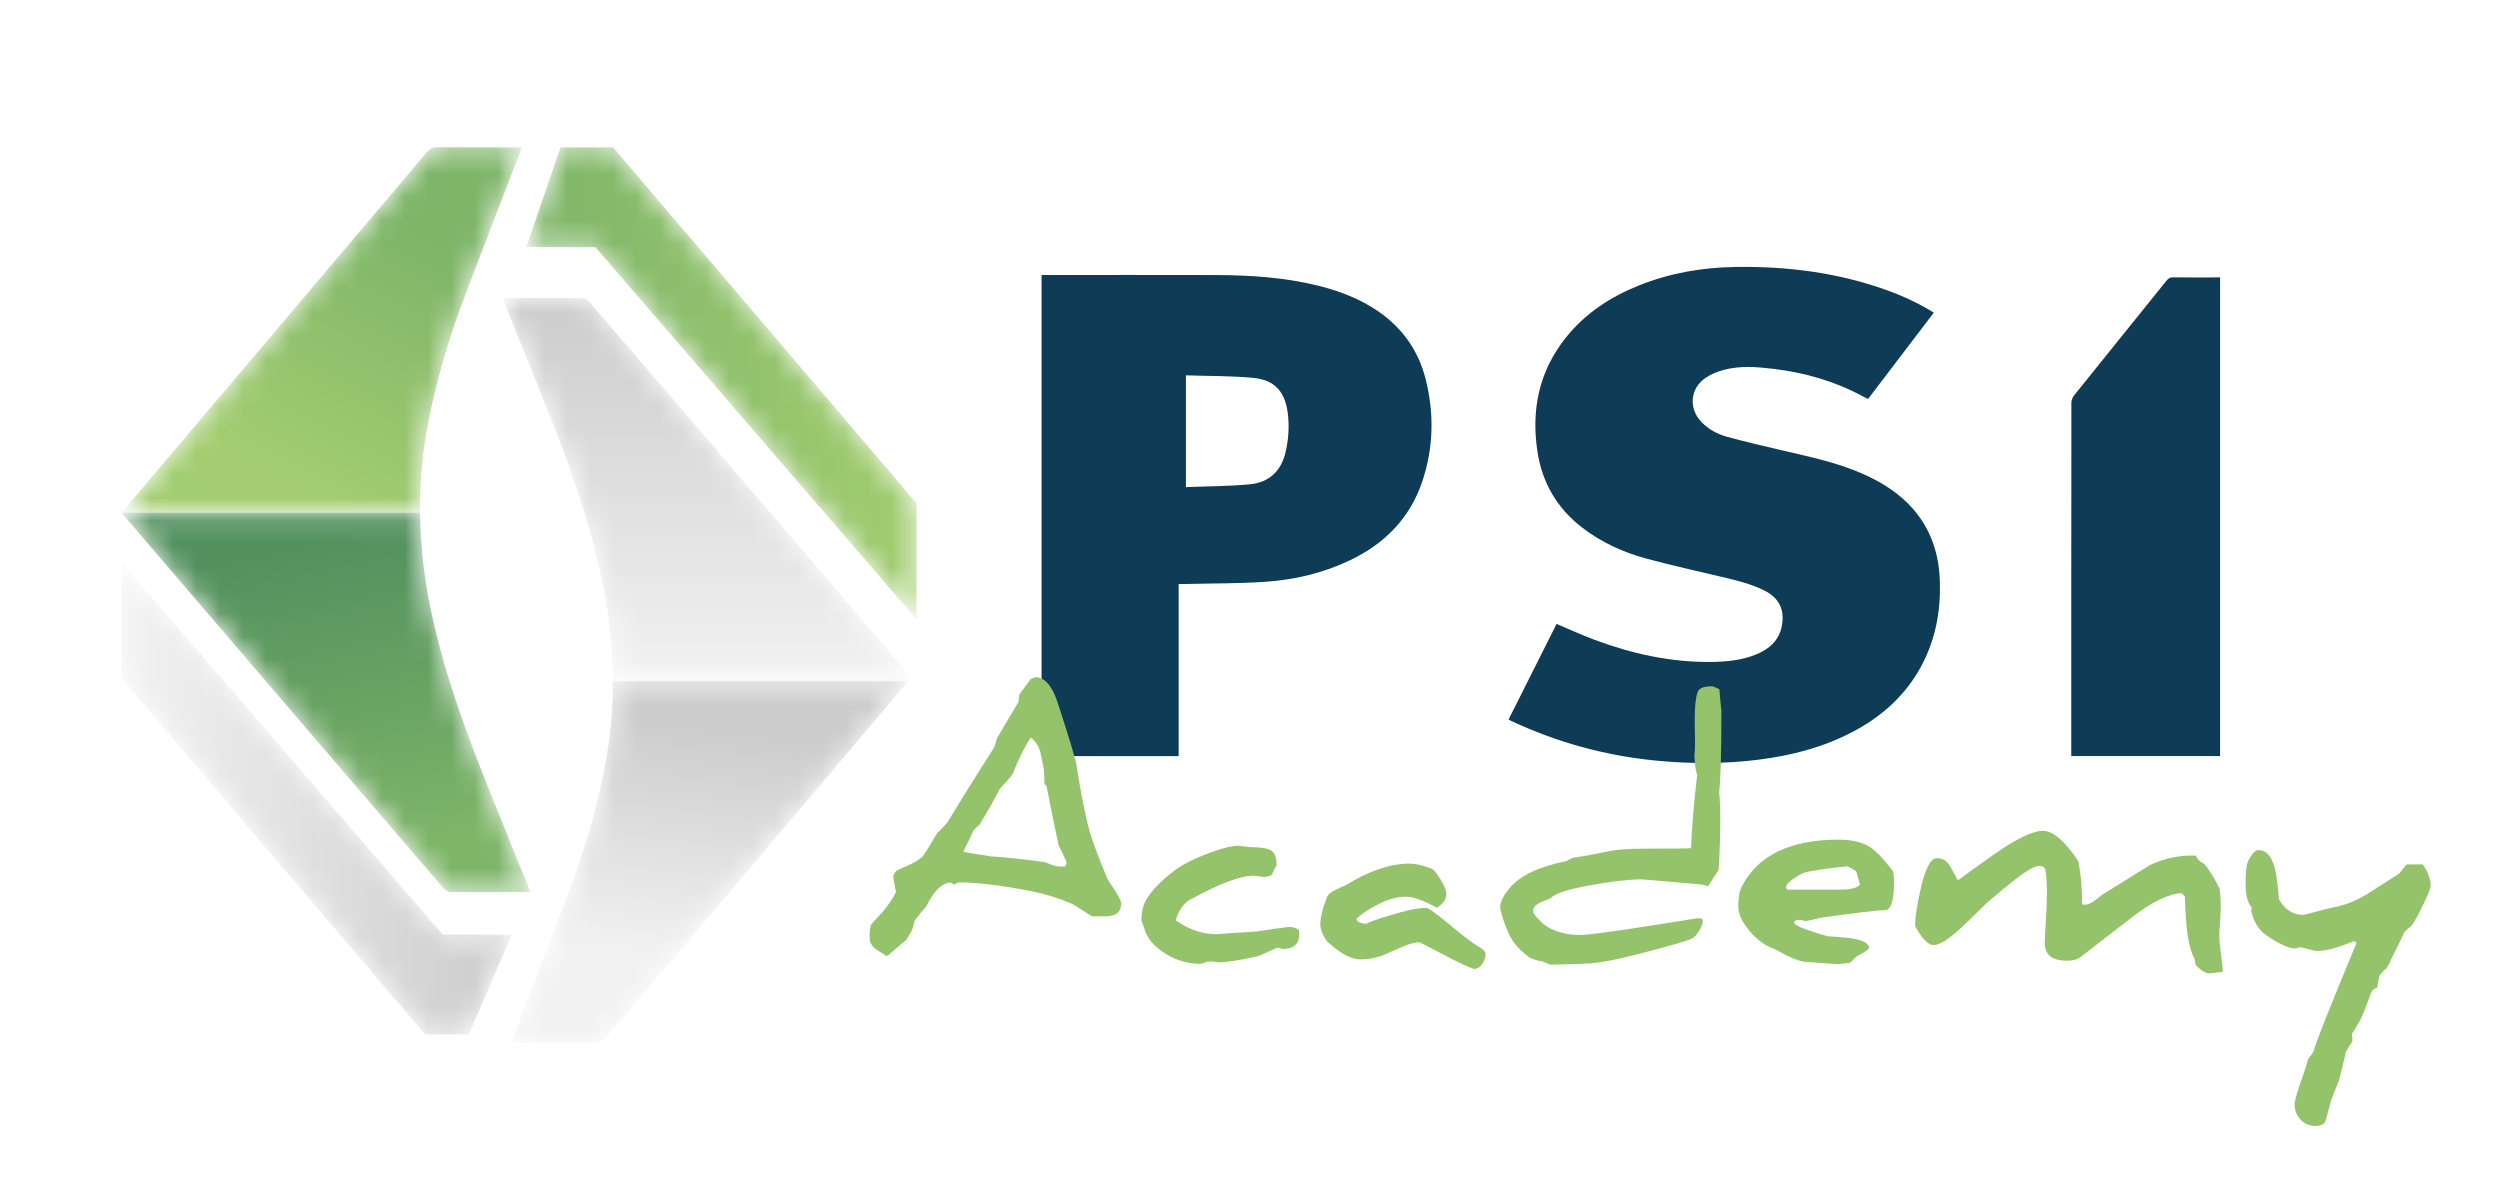
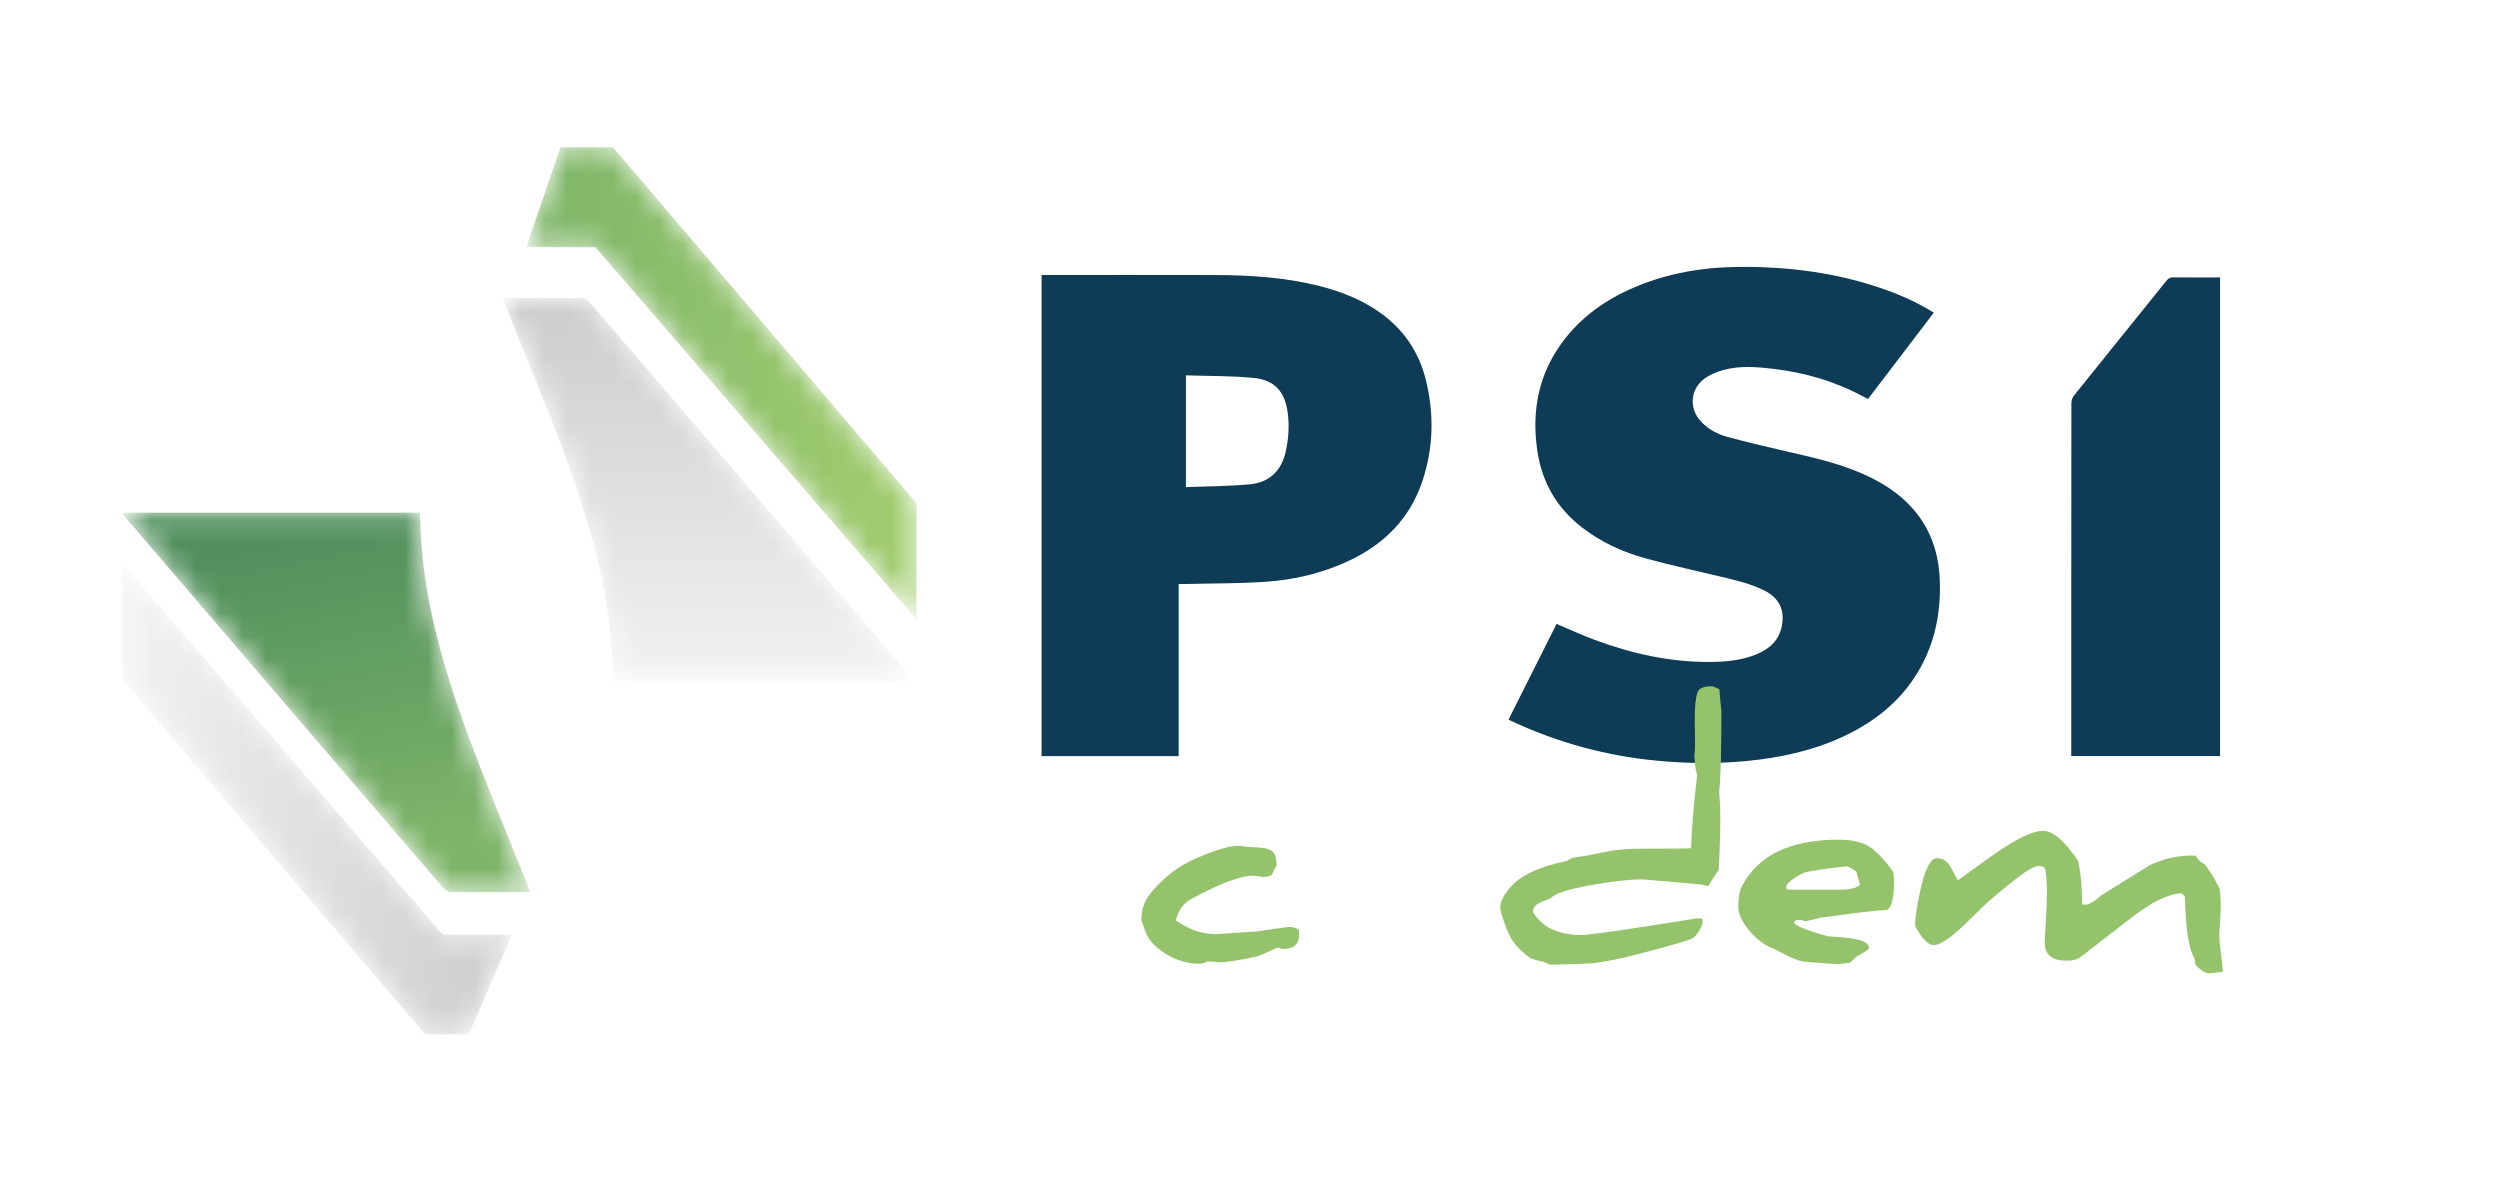
<svg xmlns="http://www.w3.org/2000/svg" width="108" height="51" viewBox="0 0 108 51" fill="none">
  <g clip-path="url(#clip0_12_53)">
    <mask id="mask0_12_53" style="mask-type:luminance" maskUnits="userSpaceOnUse" x="5" y="24" width="18" height="21">
      <path d="M5.253 24.299L19.122 40.372L22.11 40.381L20.25 44.688H18.363L5.253 29.314" fill="white" />
    </mask>
    <g mask="url(#mask0_12_53)">
      <path d="M5.253 24.299L19.122 40.372L22.11 40.381L20.25 44.688H18.363L5.253 29.314" fill="url(#paint0_linear_12_53)" />
    </g>
    <mask id="mask1_12_53" style="mask-type:luminance" maskUnits="userSpaceOnUse" x="22" y="6" width="18" height="21">
      <path d="M39.595 26.755L25.726 10.681L22.738 10.672L24.212 6.365H26.485L39.595 21.74" fill="white" />
    </mask>
    <g mask="url(#mask1_12_53)">
      <path d="M39.595 26.755L25.726 10.681L22.738 10.672L24.212 6.365H26.485L39.595 21.74" fill="url(#paint1_linear_12_53)" />
    </g>
    <path d="M83.541 13.506C82.588 14.758 81.647 15.992 80.698 17.238C80.627 17.202 80.561 17.17 80.498 17.135C79.289 16.478 77.993 16.101 76.633 15.937C75.91 15.85 75.182 15.788 74.468 15.979C74.195 16.052 73.917 16.163 73.684 16.321C73.006 16.778 72.937 17.657 73.511 18.24C73.817 18.552 74.194 18.758 74.607 18.869C75.409 19.086 76.218 19.279 77.028 19.466C78.174 19.731 79.325 19.974 80.411 20.444C81.265 20.813 82.043 21.293 82.659 22.004C83.408 22.869 83.749 23.894 83.797 25.02C83.859 26.451 83.589 27.81 82.841 29.052C82.159 30.184 81.193 31.007 80.034 31.617C78.76 32.287 77.392 32.639 75.972 32.818C74.474 33.008 72.973 33.001 71.473 32.851C69.299 32.635 67.224 32.056 65.247 31.127C65.225 31.117 65.206 31.102 65.171 31.081C65.866 29.698 66.557 28.32 67.244 26.953C67.803 27.189 68.336 27.436 68.885 27.64C70.498 28.242 72.16 28.61 73.89 28.596C74.568 28.591 75.242 28.529 75.879 28.266C76.449 28.031 76.865 27.656 76.979 27.016C77.102 26.329 76.852 25.832 76.229 25.515C75.643 25.218 75.009 25.072 74.376 24.921C73.288 24.661 72.193 24.422 71.114 24.129C70.118 23.859 69.185 23.433 68.359 22.799C67.267 21.962 66.623 20.858 66.417 19.504C66.143 17.7 66.485 16.04 67.641 14.59C68.482 13.535 69.574 12.822 70.815 12.326C72.145 11.794 73.532 11.556 74.959 11.533C77.211 11.496 79.417 11.777 81.545 12.549C82.234 12.799 82.896 13.108 83.541 13.506Z" fill="#0E3B55" />
    <path d="M51.232 16.215C51.232 17.846 51.232 19.421 51.232 21.044C52.165 21.006 53.086 21.008 53.998 20.921C54.805 20.845 55.336 20.37 55.529 19.563C55.666 18.992 55.706 18.411 55.629 17.829C55.508 16.917 55.066 16.415 54.153 16.326C53.191 16.232 52.218 16.248 51.232 16.215ZM50.918 25.229C50.918 27.723 50.918 30.189 50.918 32.664C48.938 32.664 46.974 32.664 44.996 32.664C44.996 25.742 44.996 18.823 44.996 11.88C45.065 11.88 45.132 11.88 45.199 11.88C47.635 11.88 50.072 11.875 52.508 11.882C54.026 11.886 55.536 11.983 57.015 12.36C57.912 12.589 58.767 12.92 59.535 13.447C60.584 14.168 61.278 15.148 61.588 16.381C61.966 17.879 61.93 19.375 61.428 20.84C60.89 22.407 59.807 23.49 58.331 24.198C57.166 24.757 55.923 25.05 54.643 25.135C53.495 25.211 52.34 25.201 51.189 25.229C51.109 25.231 51.029 25.229 50.918 25.229Z" fill="#0E3B55" />
    <path d="M95.907 11.985C95.907 18.887 95.907 25.769 95.907 32.663C93.767 32.663 91.635 32.663 89.479 32.663C89.479 32.59 89.479 32.524 89.479 32.457C89.479 27.438 89.478 22.42 89.484 17.401C89.484 17.294 89.532 17.168 89.599 17.084C90.927 15.428 92.263 13.778 93.594 12.123C93.671 12.028 93.745 11.98 93.874 11.982C94.494 11.989 95.114 11.985 95.734 11.985C95.789 11.985 95.844 11.985 95.907 11.985Z" fill="#0E3B55" />
-     <path d="M46.08 37.266C46.08 37.243 46.025 37.116 45.913 36.884L45.733 36.516C45.589 35.868 45.416 35.019 45.212 33.968C45.193 33.935 45.163 33.901 45.122 33.863C45.122 33.692 45.11 33.468 45.087 33.19C45.064 33.065 45.018 32.838 44.948 32.509C44.888 32.255 44.751 32.039 44.538 31.863C44.344 32.113 44.105 32.574 43.823 33.245C43.791 33.375 43.703 33.518 43.559 33.676L43.198 34.065C42.99 34.477 42.696 34.998 42.316 35.627C42.242 35.683 42.152 35.771 42.045 35.891C42.013 35.979 41.869 36.278 41.615 36.787C41.642 36.81 42.036 36.88 42.795 36.995C43.342 37.023 44.124 37.106 45.143 37.245C45.429 37.37 45.636 37.433 45.761 37.433H46.011C46.057 37.349 46.08 37.294 46.08 37.266ZM48.434 39.03C48.434 39.401 48.21 39.586 47.761 39.586H47.205C47.168 39.586 47.027 39.502 46.781 39.336C46.499 39.151 46.33 39.049 46.274 39.03C45.724 38.794 45.163 38.62 44.594 38.509C43.288 38.25 42.244 38.12 41.462 38.12C41.379 38.12 41.295 38.155 41.212 38.225L41.08 38.12C40.691 38.144 40.337 38.488 40.017 39.155C39.888 39.294 39.719 39.5 39.51 39.773C39.492 39.87 39.459 39.995 39.413 40.148C39.367 40.25 39.281 40.401 39.156 40.599C38.957 40.762 38.677 40.998 38.316 41.308C38.149 41.202 37.987 41.1 37.83 41.002C37.654 40.864 37.566 40.697 37.566 40.502C37.566 40.197 37.594 40.002 37.649 39.919C37.816 39.739 37.983 39.556 38.149 39.37C38.385 39.093 38.571 38.815 38.705 38.537C38.714 38.519 38.719 38.498 38.719 38.474C38.719 38.493 38.716 38.502 38.712 38.502C38.698 38.502 38.663 38.345 38.608 38.03C38.599 37.989 38.594 37.952 38.594 37.919C38.594 37.785 38.645 37.678 38.747 37.6C38.922 37.521 39.098 37.442 39.274 37.364C39.608 37.211 39.818 37.067 39.906 36.933C39.929 36.914 40.122 36.602 40.483 35.995C40.594 35.898 40.744 35.741 40.934 35.523C41.397 34.745 42.078 33.65 42.976 32.238C42.994 32.15 43.029 32.028 43.08 31.87L44.004 30.315C44.004 30.245 44.015 30.141 44.038 30.002L44.525 29.335C44.654 29.289 44.719 29.262 44.719 29.252H44.712C45.119 29.252 45.441 29.606 45.677 30.315C45.677 30.319 45.795 30.685 46.032 31.412C46.189 31.898 46.339 32.403 46.483 32.926C46.631 33.889 46.791 34.743 46.962 35.489C47.101 36.09 47.397 36.924 47.851 37.989C47.907 38.067 48.02 38.241 48.191 38.509C48.353 38.764 48.434 38.938 48.434 39.03Z" fill="#95C36B" />
    <path d="M56.108 40.169C56.117 40.238 56.122 40.308 56.122 40.377C56.122 40.789 55.888 40.995 55.42 40.995C55.407 40.995 55.371 40.986 55.313 40.968C55.255 40.949 55.219 40.94 55.205 40.94C55.173 40.94 55.036 40.998 54.795 41.113C54.522 41.239 54.36 41.306 54.309 41.315C53.541 41.486 52.987 41.572 52.65 41.572C52.622 41.572 52.55 41.562 52.434 41.544C52.393 41.539 52.349 41.537 52.303 41.537C52.252 41.537 52.198 41.539 52.143 41.544C52.022 41.604 51.909 41.634 51.802 41.634C51.316 41.634 50.842 41.495 50.379 41.218C49.907 40.931 49.603 40.597 49.469 40.218C49.367 39.912 49.314 39.759 49.309 39.759C49.309 39.407 49.381 39.106 49.525 38.856C49.747 38.477 50.138 38.07 50.698 37.634C50.967 37.431 51.307 37.238 51.719 37.058C52.534 36.711 53.126 36.537 53.497 36.537C53.511 36.537 53.607 36.547 53.785 36.568C53.963 36.589 54.062 36.599 54.08 36.599C54.506 36.599 54.791 36.651 54.934 36.756C55.078 36.86 55.15 37.072 55.15 37.391V37.384C55.14 37.384 55.069 37.523 54.934 37.801C54.851 37.856 54.726 37.884 54.559 37.884C54.536 37.884 54.471 37.875 54.365 37.856C54.249 37.838 54.184 37.829 54.171 37.829C53.587 37.829 52.673 38.172 51.427 38.856C51.122 39.028 50.911 39.329 50.795 39.759C51.351 40.157 51.937 40.356 52.552 40.356H52.545C52.545 40.352 52.842 40.331 53.434 40.294L54.309 40.238C54.323 40.238 54.55 40.204 54.99 40.134C55.434 40.074 55.664 40.044 55.678 40.044C55.853 40.044 55.997 40.086 56.108 40.169Z" fill="#95C36B" />
-     <path d="M64.177 41.19C64.177 41.356 64.128 41.509 64.028 41.648C63.929 41.787 63.816 41.857 63.691 41.857C63.511 41.824 62.99 41.579 62.129 41.12C61.634 40.861 61.363 40.722 61.316 40.704C61.122 40.704 60.849 40.783 60.497 40.94C60.029 41.148 59.758 41.266 59.684 41.294C59.374 41.396 59.066 41.447 58.761 41.447C58.372 41.447 57.895 41.188 57.33 40.669C57.136 40.391 57.038 40.144 57.038 39.926C57.038 39.634 57.133 39.245 57.323 38.759C57.365 38.644 57.499 38.532 57.726 38.426L58.157 38.225C59.157 37.614 60.071 37.308 60.9 37.308C61.136 37.308 61.444 37.377 61.823 37.516C61.934 37.558 62.071 37.718 62.233 37.995C62.4 38.273 62.483 38.479 62.483 38.614C62.483 38.845 62.347 39.046 62.073 39.218C61.504 38.898 61.059 38.739 60.74 38.739C60.397 38.739 60.045 38.824 59.684 38.995C59.23 39.208 58.867 39.442 58.594 39.697C58.627 39.836 58.791 39.905 59.087 39.905C59.064 39.905 59.052 39.903 59.052 39.898C59.052 39.866 59.36 39.755 59.976 39.565C60.707 39.334 61.252 39.218 61.608 39.218C61.705 39.218 62.05 39.465 62.643 39.961C63.282 40.498 63.738 40.836 64.011 40.975C64.122 41.072 64.177 41.144 64.177 41.19Z" fill="#95C36B" />
    <path d="M74.365 30.627C74.365 32.479 74.333 33.674 74.268 34.211C74.3 34.535 74.317 34.938 74.317 35.419C74.317 36.026 74.294 36.745 74.247 37.579C74.141 37.732 73.99 37.965 73.796 38.28L73.532 38.218H73.539C73.539 38.213 73.106 38.174 72.24 38.099L70.942 37.989C70.386 37.989 69.647 38.072 68.726 38.238C67.722 38.419 67.145 38.606 66.997 38.801C66.983 38.81 66.851 38.863 66.601 38.961C66.351 39.067 66.226 39.201 66.226 39.364C66.226 39.424 66.303 39.537 66.455 39.704C66.608 39.866 66.745 39.981 66.865 40.051C67.272 40.278 67.74 40.391 68.268 40.391C68.56 40.391 69.469 40.273 70.997 40.037L73.289 39.676H73.476C73.532 39.676 73.56 39.722 73.56 39.815C73.56 39.907 73.506 40.042 73.4 40.218C73.293 40.389 73.192 40.498 73.094 40.544C72.872 40.651 72.088 40.877 70.74 41.224C69.694 41.493 68.935 41.627 68.462 41.627C68.425 41.632 68.356 41.637 68.254 41.641C68.143 41.641 67.969 41.646 67.733 41.655L66.969 41.676L66.636 41.53C66.52 41.526 66.344 41.479 66.108 41.391C65.779 41.155 65.527 40.907 65.351 40.648C65.231 40.468 65.106 40.195 64.976 39.829C64.865 39.5 64.809 39.289 64.809 39.197C64.809 38.965 64.946 38.688 65.219 38.364C65.664 37.826 66.481 37.438 67.671 37.197C67.745 37.16 67.833 37.113 67.935 37.058C68.416 36.989 68.916 36.898 69.435 36.787C69.796 36.704 70.337 36.662 71.06 36.662C72.277 36.662 72.942 36.655 73.053 36.641C73.085 35.766 73.173 34.713 73.317 33.481C73.247 33.282 73.208 32.981 73.198 32.579C73.217 32.505 73.226 32.317 73.226 32.016C73.226 31.826 73.222 31.593 73.213 31.315C73.213 31.227 73.213 31.143 73.213 31.065C73.213 30.514 73.254 30.125 73.338 29.898C73.398 29.731 73.599 29.648 73.942 29.648C74.002 29.648 74.113 29.69 74.275 29.773C74.326 30.37 74.356 30.669 74.365 30.669V30.627Z" fill="#95C36B" />
    <path d="M80.352 38.204C80.282 37.986 80.231 37.81 80.199 37.676C80.185 37.63 80.058 37.546 79.817 37.426C79.289 37.472 78.719 37.549 78.109 37.655C77.956 37.678 77.759 37.771 77.518 37.933C77.282 38.095 77.164 38.22 77.164 38.308C77.164 38.391 77.189 38.433 77.24 38.433H79.442C79.956 38.433 80.259 38.357 80.352 38.204ZM81.775 37.641C81.808 37.748 81.824 37.903 81.824 38.106C81.824 38.222 81.819 38.357 81.81 38.509C81.773 38.963 81.673 39.231 81.511 39.315C81.261 39.315 80.717 39.37 79.879 39.481L78.629 39.648H78.636C78.636 39.657 78.419 39.708 77.983 39.801C77.932 39.759 77.805 39.739 77.602 39.739C77.541 39.799 77.506 39.834 77.497 39.843C77.497 39.972 77.986 40.174 78.963 40.447C79.231 40.461 79.537 40.486 79.879 40.523C80.453 40.593 80.74 40.736 80.74 40.954C80.74 41.014 80.562 41.134 80.206 41.315C80.192 41.329 80.097 41.421 79.921 41.593C79.592 41.625 79.428 41.646 79.428 41.655H79.442C79.418 41.655 79.182 41.639 78.733 41.607L78.004 41.551C77.852 41.551 77.602 41.47 77.254 41.308C77.18 41.271 76.979 41.167 76.65 40.995C76.257 40.857 75.899 40.596 75.577 40.214C75.255 39.832 75.095 39.484 75.095 39.169C75.095 38.78 75.143 38.493 75.24 38.308C75.93 36.951 77.331 36.273 79.442 36.273C80.127 36.273 80.641 36.431 80.983 36.745C81.252 36.986 81.516 37.285 81.775 37.641Z" fill="#95C36B" />
    <path d="M96.025 41.981C96.007 41.981 95.911 41.993 95.737 42.016C95.564 42.039 95.47 42.051 95.456 42.051C95.271 42.051 95.062 41.919 94.831 41.655C94.835 41.641 94.838 41.627 94.838 41.614C94.838 41.553 94.819 41.472 94.782 41.37C94.551 40.972 94.419 40.095 94.387 38.739C94.359 38.697 94.312 38.646 94.248 38.586C93.674 38.609 92.93 38.977 92.018 39.69L89.865 41.356C89.741 41.454 89.548 41.502 89.289 41.502C88.701 41.502 88.384 41.285 88.338 40.85C88.333 40.831 88.331 40.801 88.331 40.759C88.331 40.62 88.345 40.34 88.372 39.919C88.409 39.387 88.428 38.935 88.428 38.565C88.428 38.167 88.405 37.831 88.359 37.558C88.308 37.456 88.22 37.405 88.095 37.405C87.886 37.405 87.484 37.646 86.886 38.127C86.701 38.271 86.356 38.558 85.852 38.988C85.68 39.155 85.352 39.474 84.865 39.947C84.25 40.535 83.807 40.829 83.539 40.829C83.372 40.829 83.189 40.692 82.99 40.419C82.819 40.178 82.733 40.026 82.733 39.961C82.733 39.641 82.81 39.134 82.963 38.44C83.166 37.528 83.403 37.072 83.671 37.072C83.93 37.072 84.127 37.197 84.261 37.447L84.581 38.03C85.016 37.711 85.534 37.338 86.136 36.912C87.109 36.231 87.814 35.891 88.254 35.891C88.569 35.891 88.919 36.116 89.303 36.565C89.613 36.931 89.778 37.164 89.796 37.266C89.893 37.812 89.942 38.333 89.942 38.829C89.942 38.903 89.942 38.977 89.942 39.051C89.974 39.074 90.016 39.086 90.067 39.086C90.238 39.086 90.479 38.947 90.789 38.669C90.984 38.544 91.68 38.111 92.879 37.37C93.467 37.097 94.055 36.961 94.644 36.961C94.713 36.961 94.782 36.961 94.852 36.961C94.935 37.127 95.06 37.248 95.227 37.322C95.426 37.558 95.646 37.912 95.886 38.384C95.919 38.588 95.935 38.836 95.935 39.127C95.935 39.419 95.919 39.755 95.886 40.134C95.877 40.204 95.873 40.282 95.873 40.37C95.873 40.569 95.891 40.801 95.928 41.065C95.993 41.523 96.025 41.829 96.025 41.981Z" fill="#95C36B" />
-     <path d="M105.005 38.287C105.005 38.366 104.902 38.62 104.695 39.051C104.489 39.481 104.32 39.794 104.185 39.988C104.088 40.058 103.977 40.16 103.852 40.294C103.778 40.479 103.583 40.882 103.269 41.502L103.241 41.586V41.607C103.222 41.611 103.173 41.688 103.095 41.836C103.016 41.887 102.919 41.984 102.803 42.127C102.776 42.197 102.738 42.382 102.692 42.683C102.572 42.683 102.483 42.759 102.425 42.912C102.367 43.065 102.255 43.359 102.088 43.794C102.014 43.988 101.852 44.278 101.602 44.662C101.616 44.741 101.622 44.852 101.622 44.995C101.553 45.088 101.458 45.239 101.338 45.447C101.338 45.489 101.243 45.889 101.053 46.648C100.974 46.843 100.861 47.127 100.713 47.502C100.703 47.553 100.623 47.852 100.47 48.398C100.424 48.56 100.273 48.641 100.018 48.641C99.773 48.641 99.563 48.551 99.39 48.371C99.216 48.19 99.129 47.972 99.129 47.718C99.129 47.542 99.25 47.125 99.49 46.468C99.523 46.38 99.602 46.13 99.727 45.718C99.782 45.662 99.854 45.567 99.942 45.433C100.011 45.114 100.632 43.548 101.803 40.738L101.706 40.648C101.016 40.94 100.468 41.086 100.06 41.086C100.046 41.086 99.933 41.058 99.72 41.002C99.502 40.942 99.387 40.912 99.373 40.912C99.363 40.912 99.329 40.924 99.269 40.947C99.208 40.965 99.169 40.974 99.15 40.974C98.947 40.974 98.657 40.866 98.282 40.648C97.977 40.463 97.778 40.319 97.685 40.218C97.467 39.981 97.322 39.681 97.248 39.315C97.266 39.292 97.275 39.266 97.275 39.238C97.266 39.211 97.257 39.188 97.248 39.169C97.09 38.979 97.011 38.648 97.011 38.176C97.011 37.69 97.042 37.377 97.102 37.238C97.268 36.896 97.421 36.724 97.56 36.724C97.954 36.724 98.21 37.077 98.331 37.78C98.359 37.938 98.4 38.296 98.456 38.856C98.71 39.301 99.06 39.523 99.504 39.523C99.579 39.509 99.764 39.463 100.06 39.384C100.449 39.278 100.697 39.215 100.803 39.197C101.326 39.104 101.842 38.894 102.352 38.565C102.579 38.421 103.009 38.146 103.644 37.739C103.713 37.641 103.821 37.509 103.97 37.343H104.664C104.891 37.667 105.005 37.981 105.005 38.287Z" fill="#95C36B" />
    <mask id="mask2_12_53" style="mask-type:luminance" maskUnits="userSpaceOnUse" x="21" y="12" width="19" height="18">
      <path d="M39.368 29.266C39.305 29.188 39.258 29.127 39.208 29.068C36.329 25.709 33.45 22.351 30.57 18.992C28.876 17.015 27.181 15.038 25.482 13.065C25.408 12.979 25.286 12.881 25.186 12.88C24.044 12.867 22.902 12.871 21.72 12.871C21.767 13.003 21.796 13.094 21.832 13.182C22.323 14.401 22.813 15.621 23.307 16.839C24.378 19.483 25.387 22.148 25.985 24.95C26.303 26.44 26.473 27.933 26.476 29.428H39.231C39.277 29.374 39.322 29.32 39.368 29.266Z" fill="white" />
    </mask>
    <g mask="url(#mask2_12_53)">
      <path d="M39.368 29.266C39.305 29.188 39.258 29.127 39.208 29.068C36.329 25.709 33.45 22.351 30.57 18.992C28.876 17.015 27.181 15.038 25.482 13.065C25.408 12.979 25.286 12.881 25.186 12.88C24.044 12.867 22.902 12.871 21.72 12.871C21.767 13.003 21.796 13.094 21.832 13.182C22.323 14.401 22.813 15.621 23.307 16.839C24.378 19.483 25.387 22.148 25.985 24.95C26.303 26.44 26.473 27.933 26.476 29.428H39.231C39.277 29.374 39.322 29.32 39.368 29.266Z" fill="url(#paint2_linear_12_53)" />
    </g>
    <mask id="mask3_12_53" style="mask-type:luminance" maskUnits="userSpaceOnUse" x="22" y="29" width="18" height="17">
-       <path d="M26.476 29.428C26.478 30.661 26.366 31.897 26.126 33.134C25.791 34.866 25.306 36.556 24.692 38.207C23.883 40.38 23.035 42.539 22.205 44.705C22.165 44.808 22.135 44.914 22.09 45.048C23.329 45.048 24.519 45.042 25.709 45.054C25.927 45.056 26.06 44.982 26.196 44.82C30.035 40.282 33.878 35.749 37.721 31.214C38.224 30.62 38.726 30.025 39.231 29.428H26.476Z" fill="white" />
-     </mask>
+       </mask>
    <g mask="url(#mask3_12_53)">
      <path d="M26.476 29.428C26.478 30.661 26.366 31.897 26.126 33.134C25.791 34.866 25.306 36.556 24.692 38.207C23.883 40.38 23.035 42.539 22.205 44.705C22.165 44.808 22.135 44.914 22.09 45.048C23.329 45.048 24.519 45.042 25.709 45.054C25.927 45.056 26.06 44.982 26.196 44.82C30.035 40.282 33.878 35.749 37.721 31.214C38.224 30.62 38.726 30.025 39.231 29.428H26.476Z" fill="url(#paint3_linear_12_53)" />
    </g>
    <mask id="mask4_12_53" style="mask-type:luminance" maskUnits="userSpaceOnUse" x="5" y="6" width="18" height="17">
-       <path d="M18.495 18.278C18.83 16.546 19.315 14.856 19.929 13.206C20.738 11.032 21.586 8.873 22.416 6.707C22.455 6.604 22.486 6.498 22.53 6.364C21.292 6.364 20.102 6.371 18.912 6.359C18.694 6.356 18.561 6.431 18.424 6.592C14.586 11.13 10.743 15.664 6.9 20.198C6.351 20.846 5.804 21.494 5.253 22.146H18.147C18.134 20.859 18.244 19.57 18.495 18.278Z" fill="white" />
-     </mask>
+       </mask>
    <g mask="url(#mask4_12_53)">
      <path d="M18.495 18.278C18.83 16.546 19.315 14.856 19.929 13.206C20.738 11.032 21.586 8.873 22.416 6.707C22.455 6.604 22.486 6.498 22.53 6.364C21.292 6.364 20.102 6.371 18.912 6.359C18.694 6.356 18.561 6.431 18.424 6.592C14.586 11.13 10.743 15.664 6.9 20.198C6.351 20.846 5.804 21.494 5.253 22.146H18.147C18.134 20.859 18.244 19.57 18.495 18.278Z" fill="url(#paint4_linear_12_53)" />
    </g>
    <mask id="mask5_12_53" style="mask-type:luminance" maskUnits="userSpaceOnUse" x="5" y="22" width="18" height="17">
      <path d="M22.789 38.23C22.298 37.011 21.808 35.791 21.314 34.573C20.242 31.929 19.234 29.264 18.636 26.463C18.329 25.026 18.161 23.587 18.147 22.146H5.253C5.316 22.225 5.363 22.286 5.412 22.344C8.292 25.703 11.171 29.062 14.05 32.42C15.745 34.397 17.44 36.374 19.139 38.347C19.213 38.433 19.334 38.531 19.435 38.532C20.576 38.545 21.718 38.541 22.901 38.541C22.854 38.41 22.824 38.319 22.789 38.23Z" fill="white" />
    </mask>
    <g mask="url(#mask5_12_53)">
      <path d="M22.789 38.23C22.298 37.011 21.808 35.791 21.314 34.573C20.242 31.929 19.234 29.264 18.636 26.463C18.329 25.026 18.161 23.587 18.147 22.146H5.253C5.316 22.225 5.363 22.286 5.412 22.344C8.292 25.703 11.171 29.062 14.05 32.42C15.745 34.397 17.44 36.374 19.139 38.347C19.213 38.433 19.334 38.531 19.435 38.532C20.576 38.545 21.718 38.541 22.901 38.541C22.854 38.41 22.824 38.319 22.789 38.23Z" fill="url(#paint5_linear_12_53)" />
    </g>
  </g>
  <defs>
    <linearGradient id="paint0_linear_12_53" x1="5.253" y1="34.493" x2="22.11" y2="34.493" gradientUnits="userSpaceOnUse">
      <stop stop-color="#F2F2F2" />
      <stop offset="1" stop-color="#CCCCCC" />
    </linearGradient>
    <linearGradient id="paint1_linear_12_53" x1="22.738" y1="16.56" x2="39.595" y2="16.56" gradientUnits="userSpaceOnUse">
      <stop stop-color="#7EB569" />
      <stop offset="1" stop-color="#A3CD70" />
    </linearGradient>
    <linearGradient id="paint2_linear_12_53" x1="30.544" y1="29.428" x2="30.544" y2="12.871" gradientUnits="userSpaceOnUse">
      <stop stop-color="#F2F2F2" />
      <stop offset="1" stop-color="#CCCCCC" />
    </linearGradient>
    <linearGradient id="paint3_linear_12_53" x1="30.085" y1="41.635" x2="31.418" y2="31.451" gradientUnits="userSpaceOnUse">
      <stop stop-color="#F2F2F2" />
      <stop offset="1" stop-color="#CCCCCC" />
    </linearGradient>
    <linearGradient id="paint4_linear_12_53" x1="18.007" y1="9.966" x2="12.486" y2="20.627" gradientUnits="userSpaceOnUse">
      <stop stop-color="#7EB569" />
      <stop offset="1" stop-color="#A3CD70" />
    </linearGradient>
    <linearGradient id="paint5_linear_12_53" x1="15.438" y1="37.01" x2="12.678" y2="23.494" gradientUnits="userSpaceOnUse">
      <stop stop-color="#7EB569" />
      <stop offset="1" stop-color="#52905E" />
    </linearGradient>
    <clipPath id="clip0_12_53">
      <rect width="108" height="51" fill="white" />
    </clipPath>
  </defs>
</svg>